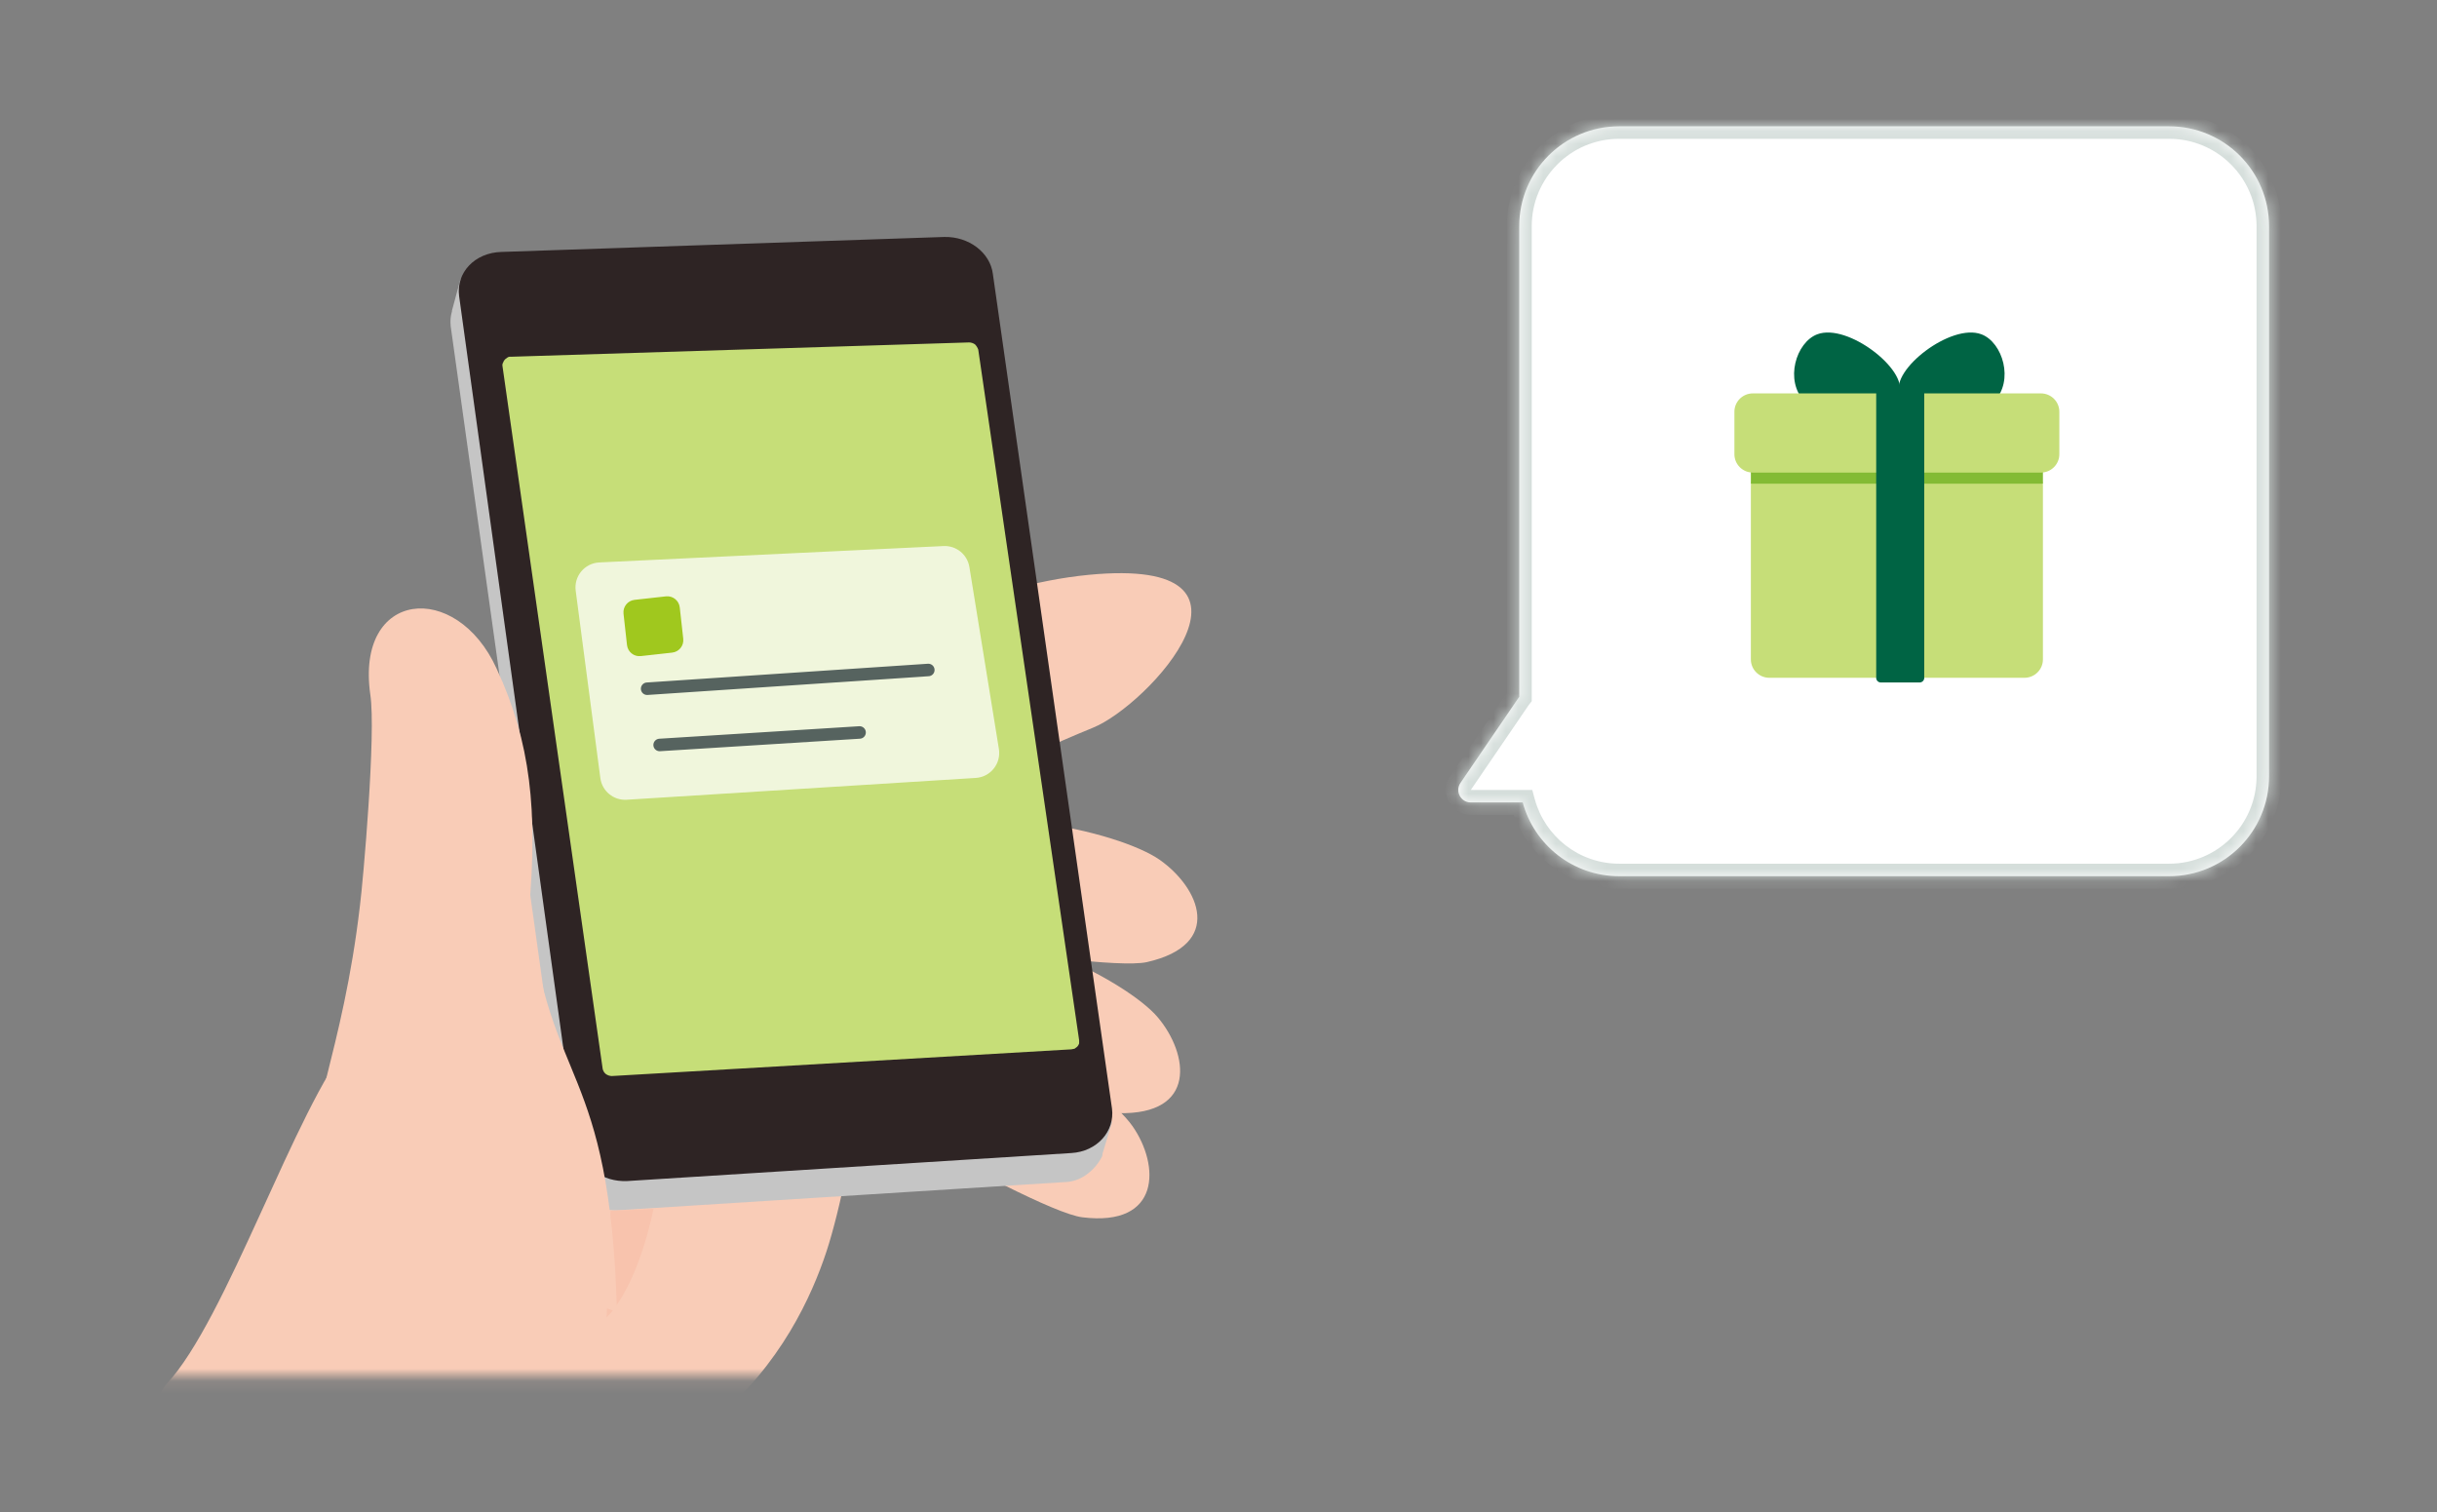
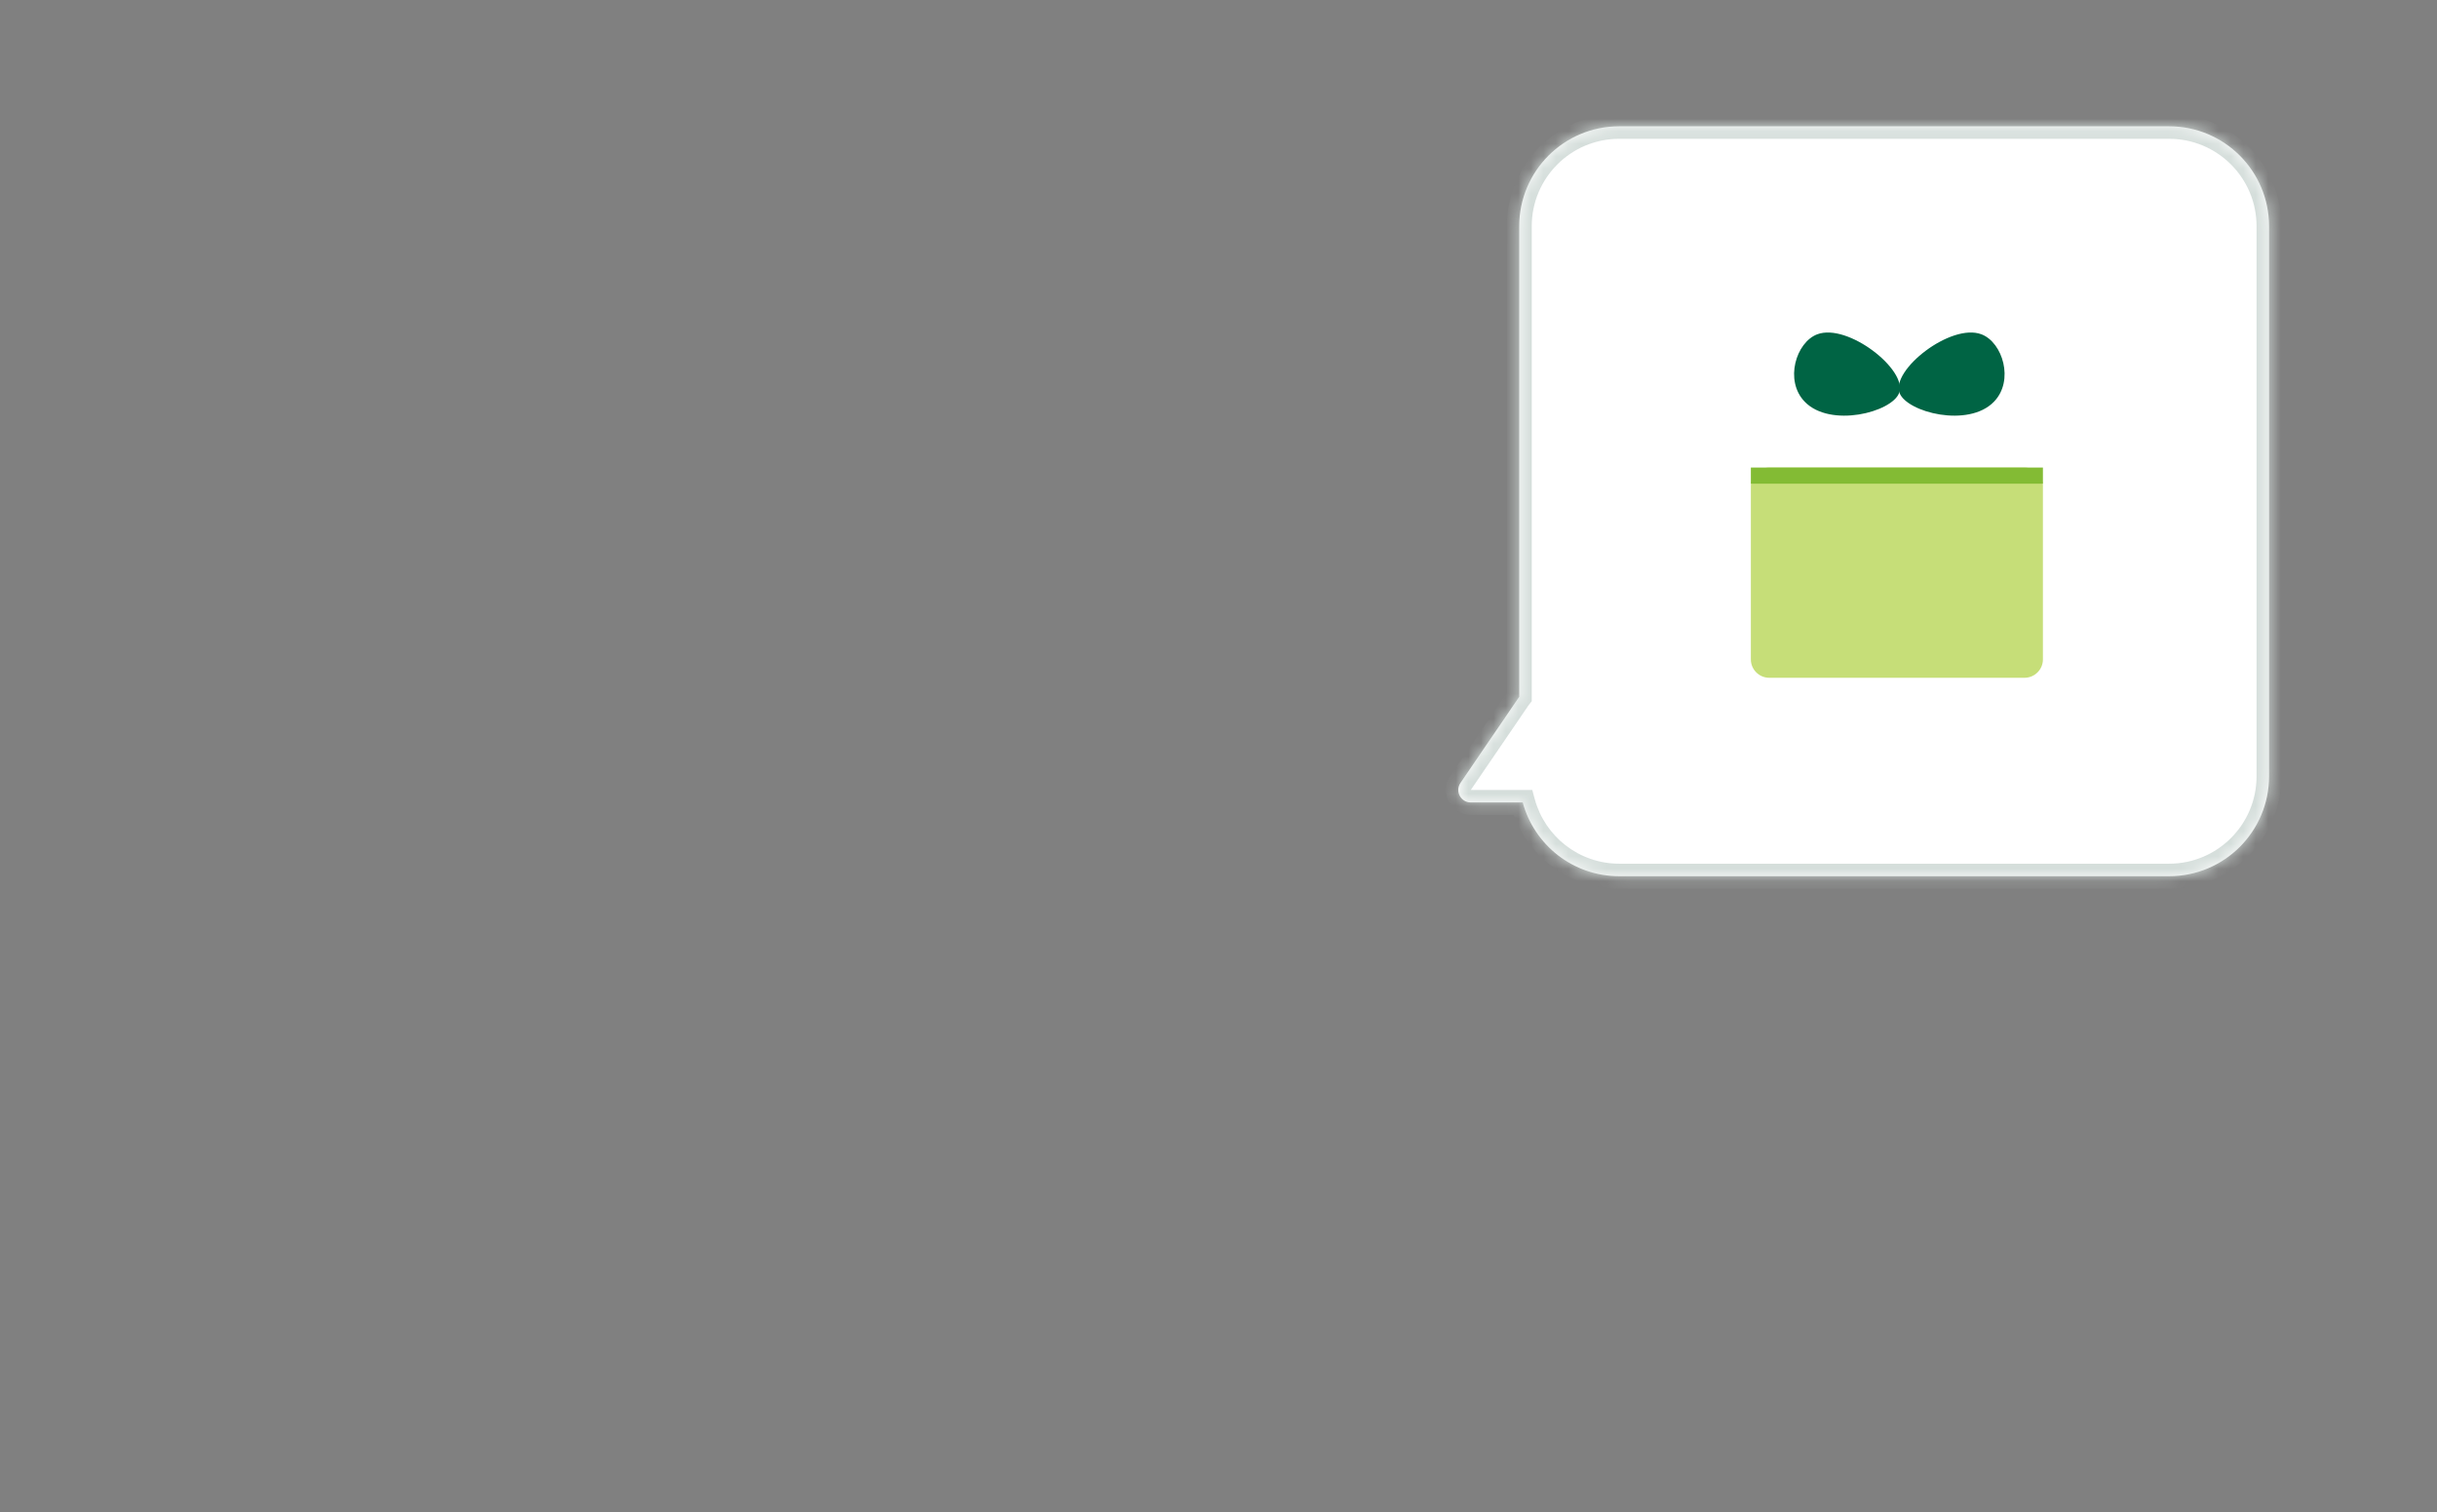
<svg xmlns="http://www.w3.org/2000/svg" width="195" height="121" viewBox="0 0 195 121" fill="none">
  <rect x="0" y="0" width="195" height="121" fill="#808080" stroke="none" />
  <mask id="mask0_10040_11978" style="mask-type:alpha" maskUnits="userSpaceOnUse" x="10" y="10" width="102" height="101">
-     <rect x="10" y="10.106" width="101.562" height="100" fill="#C4C4C4" />
-   </mask>
+     </mask>
  <g mask="url(#mask0_10040_11978)">
    <path d="M68.588 80.575C78.172 80.002 88.432 86.981 90.62 90.106C92.807 93.231 92.911 98.179 86.609 97.398C84.422 97.138 76.87 93.075 73.328 91.096C69.786 89.117 68.64 90.158 62.755 90.835C56.87 91.513 68.588 80.575 68.588 80.575Z" fill="#F9CCB7" />
    <path d="M68.692 67.294C77.442 63.544 89.629 66.565 92.806 68.804C95.983 71.044 97.963 75.575 91.765 76.981C89.629 77.45 81.035 76.252 77.025 75.575C73.015 74.898 72.285 76.304 67.025 78.856C61.765 81.408 68.692 67.294 68.692 67.294Z" fill="#F9CCB7" />
    <path d="M69.734 74.117C79.213 72.606 90.203 78.492 92.651 81.409C95.099 84.325 95.828 89.221 89.474 89.065C87.286 89.013 79.317 85.731 75.567 84.117C71.817 82.502 70.776 83.648 64.995 84.898C59.213 86.148 69.734 74.117 69.734 74.117Z" fill="#F9CCB7" />
    <path d="M47.495 116.929C39.839 124.221 30.359 138.596 29.838 138.596H-11.359C-11.359 138.596 21.713 102.242 22.912 98.856C24.057 95.382 47.495 116.929 47.495 116.929Z" fill="#F9CCB7" />
    <path d="M87.131 45.992C78.537 46.825 69.891 51.2 60.36 56.669C51.506 61.721 32.495 78.023 28.068 83.335C23.641 88.648 18.12 105.627 13.329 110.731C13.329 110.731 6.87 117.606 31.506 119.95C56.141 122.294 63.797 107.242 66.141 100.106C67.183 96.929 68.589 90.367 68.485 87.294C70.933 81.148 70.62 81.669 68.849 75.679C71.61 74.169 70.516 67.502 70.516 67.502C70.516 67.502 74.37 63.596 87.443 58.231C91.87 56.46 102.886 44.481 87.131 45.992Z" fill="#F9CCB7" />
    <path d="M88.302 92.033L88.979 89.794L87.781 87.085L78.77 24.273C78.51 22.554 76.791 21.252 74.864 21.304L40.073 22.502L36.843 22.346L36.166 24.846V24.898C36.052 25.286 36.017 25.694 36.062 26.096L45.541 93.856C45.802 95.627 47.573 96.981 49.604 96.825L85.125 94.585C85.76 94.579 86.377 94.379 86.895 94.013C87.416 93.648 87.844 93.166 88.145 92.606L88.198 92.502C88.207 92.341 88.242 92.183 88.302 92.033Z" fill="#C5C5C5" />
    <path d="M85.723 92.257L50.202 94.497C48.223 94.601 46.4 93.299 46.139 91.528L36.738 23.7C36.478 21.825 37.988 20.21 40.124 20.158L75.54 18.96C77.519 18.908 79.238 20.21 79.447 21.929L88.978 88.7C89.212 90.523 87.78 92.138 85.723 92.257Z" fill="#2E2424" />
    <path d="M85.724 83.96L48.954 86.096C48.785 86.092 48.622 86.038 48.485 85.94C48.351 85.836 48.259 85.688 48.224 85.523L40.204 29.273C40.19 29.183 40.208 29.091 40.256 29.012C40.288 28.915 40.341 28.826 40.412 28.752C40.464 28.7 40.568 28.648 40.62 28.596C40.698 28.549 40.79 28.53 40.881 28.544L77.547 27.398C77.716 27.402 77.879 27.456 78.016 27.554C78.132 27.672 78.221 27.815 78.276 27.971L86.349 83.231V83.492C86.317 83.589 86.264 83.678 86.193 83.752C86.141 83.804 86.037 83.856 85.985 83.908C85.899 83.931 85.812 83.948 85.724 83.96Z" fill="#C6DE78" />
    <path d="M48.038 62.254L46.065 47.261C45.912 46.101 46.784 45.058 47.953 45.002L75.498 43.691C76.514 43.642 77.404 44.364 77.567 45.368L79.928 59.927C80.117 61.094 79.258 62.17 78.079 62.243L50.145 63.989C49.096 64.055 48.175 63.297 48.038 62.254Z" fill="white" fill-opacity="0.74" />
    <path d="M50.171 51.612L49.892 49.1C49.831 48.551 50.226 48.056 50.775 47.995L53.287 47.716C53.836 47.655 54.331 48.051 54.392 48.6L54.671 51.112C54.732 51.661 54.336 52.155 53.787 52.216L51.275 52.495C50.726 52.556 50.232 52.161 50.171 51.612Z" fill="#A0C81E" />
-     <path d="M52.287 96.721C52.287 96.721 51.193 102.658 48.537 105.419L48.85 96.877L52.287 96.721Z" fill="#F8C3AD" />
-     <path d="M28.797 72.502C29.058 70.471 30.1 58.648 29.631 55.575C28.433 47.19 36.506 46.408 39.735 53.492C42.495 59.429 43.016 64.95 42.339 72.71C43.902 87.085 48.797 84.898 49.37 104.95L24.24 96.981C24.422 89.846 27.443 84.065 28.797 72.502Z" fill="#F9CCB7" />
    <path d="M51.781 55.106L74.281 53.606" stroke="#56635F" stroke-linecap="round" />
    <path d="M52.781 59.606L68.781 58.606" stroke="#56635F" stroke-linecap="round" />
  </g>
  <mask id="path-16-inside-1_10040_11978" fill="white">
    <path d="M173.563 10.106C177.981 10.106 181.563 13.688 181.563 18.106V62.106C181.563 66.524 177.981 70.106 173.563 70.106H129.563C125.871 70.106 122.765 67.605 121.842 64.205H117.687C116.884 64.205 116.409 63.306 116.862 62.642L121.518 55.817C121.532 55.796 121.548 55.778 121.563 55.759V18.106C121.563 13.687 125.145 10.106 129.563 10.106H173.563Z" />
  </mask>
  <path d="M173.563 10.106C177.981 10.106 181.563 13.688 181.563 18.106V62.106C181.563 66.524 177.981 70.106 173.563 70.106H129.563C125.871 70.106 122.765 67.605 121.842 64.205H117.687C116.884 64.205 116.409 63.306 116.862 62.642L121.518 55.817C121.532 55.796 121.548 55.778 121.563 55.759V18.106C121.563 13.687 125.145 10.106 129.563 10.106H173.563Z" fill="white" />
  <path d="M173.563 10.106L173.563 9.106H173.563V10.106ZM181.563 18.106H182.563H181.563ZM173.563 70.106V71.106H173.563L173.563 70.106ZM121.842 64.205L122.807 63.944L122.607 63.205H121.842V64.205ZM117.687 64.205L117.687 65.205H117.687V64.205ZM116.862 62.642L116.036 62.078L116.036 62.078L116.862 62.642ZM121.518 55.817L120.692 55.253L120.692 55.253L121.518 55.817ZM121.563 55.759L122.348 56.379L122.563 56.106V55.759H121.563ZM173.563 10.106L173.563 11.106C177.429 11.106 180.563 14.24 180.563 18.106H181.563H182.563C182.563 13.135 178.533 9.106 173.563 9.106L173.563 10.106ZM181.563 18.106H180.563V62.106H181.563H182.563V18.106H181.563ZM181.563 62.106H180.563C180.563 65.972 177.429 69.106 173.563 69.106L173.563 70.106L173.563 71.106C178.533 71.105 182.563 67.076 182.563 62.106H181.563ZM173.563 70.106V69.106H129.563V70.106V71.106H173.563V70.106ZM129.563 70.106V69.106C126.334 69.106 123.615 66.919 122.807 63.944L121.842 64.205L120.877 64.467C121.915 68.291 125.408 71.106 129.563 71.106V70.106ZM121.842 64.205V63.205H117.687V64.205V65.205H121.842V64.205ZM117.687 64.205L117.687 63.205L117.688 63.205L116.862 62.642L116.036 62.078C115.131 63.405 116.079 65.205 117.687 65.205L117.687 64.205ZM116.862 62.642L117.688 63.205L122.344 56.38L121.518 55.817L120.692 55.253L116.036 62.078L116.862 62.642ZM121.518 55.817L122.344 56.38C122.336 56.392 122.33 56.4 122.326 56.406C122.322 56.411 122.32 56.414 122.32 56.413C122.32 56.413 122.321 56.413 122.322 56.411C122.323 56.409 122.324 56.408 122.327 56.405C122.331 56.4 122.339 56.39 122.348 56.379L121.563 55.759L120.778 55.139C120.78 55.138 120.78 55.137 120.776 55.142C120.774 55.144 120.767 55.153 120.76 55.161C120.747 55.178 120.72 55.211 120.692 55.253L121.518 55.817ZM121.563 55.759H122.563V18.106H121.563H120.563V55.759H121.563ZM121.563 18.106H122.563C122.563 14.24 125.697 11.106 129.563 11.106V10.106V9.106C124.592 9.106 120.563 13.135 120.563 18.106H121.563ZM129.563 10.106V11.106H173.563V10.106V9.106H129.563V10.106Z" fill="#D5DEDB" mask="url(#path-16-inside-1_10040_11978)" />
  <g clip-path="url(#clip0_10040_11978)">
    <path d="M151.959 31.448C151.364 32.986 146.457 34.259 144.406 32.141C142.771 30.452 143.713 27.392 145.407 26.749C147.852 25.821 152.668 29.613 151.959 31.446V31.448Z" fill="#006444" />
    <path d="M151.998 31.448C152.593 32.986 157.501 34.259 159.551 32.141C161.187 30.452 160.244 27.392 158.55 26.749C156.106 25.821 151.289 29.613 151.998 31.446V31.448Z" fill="#006444" />
    <path d="M161.989 37.409H141.576C140.759 37.409 140.098 38.067 140.098 38.879V52.761C140.098 53.573 140.759 54.231 141.576 54.231H161.989C162.805 54.231 163.467 53.573 163.467 52.761V38.879C163.467 38.067 162.805 37.409 161.989 37.409Z" fill="#C6DE78" />
    <path d="M163.467 37.409H140.098V38.701H163.467V37.409Z" fill="#83BB34" />
-     <path d="M163.303 31.476H140.259C139.443 31.476 138.781 32.134 138.781 32.945V36.342C138.781 37.154 139.443 37.812 140.259 37.812H163.303C164.119 37.812 164.781 37.154 164.781 36.342V32.945C164.781 32.134 164.119 31.476 163.303 31.476Z" fill="#C6DE78" />
-     <path d="M153.602 30.802H150.496C150.292 30.802 150.127 30.966 150.127 31.169V54.238C150.127 54.441 150.292 54.606 150.496 54.606H153.602C153.806 54.606 153.972 54.441 153.972 54.238V31.169C153.972 30.966 153.806 30.802 153.602 30.802Z" fill="#006444" />
  </g>
  <defs>
    <clipPath id="clip0_10040_11978">
      <rect width="26" height="28" fill="white" transform="translate(138.781 26.606)" />
    </clipPath>
  </defs>
</svg>